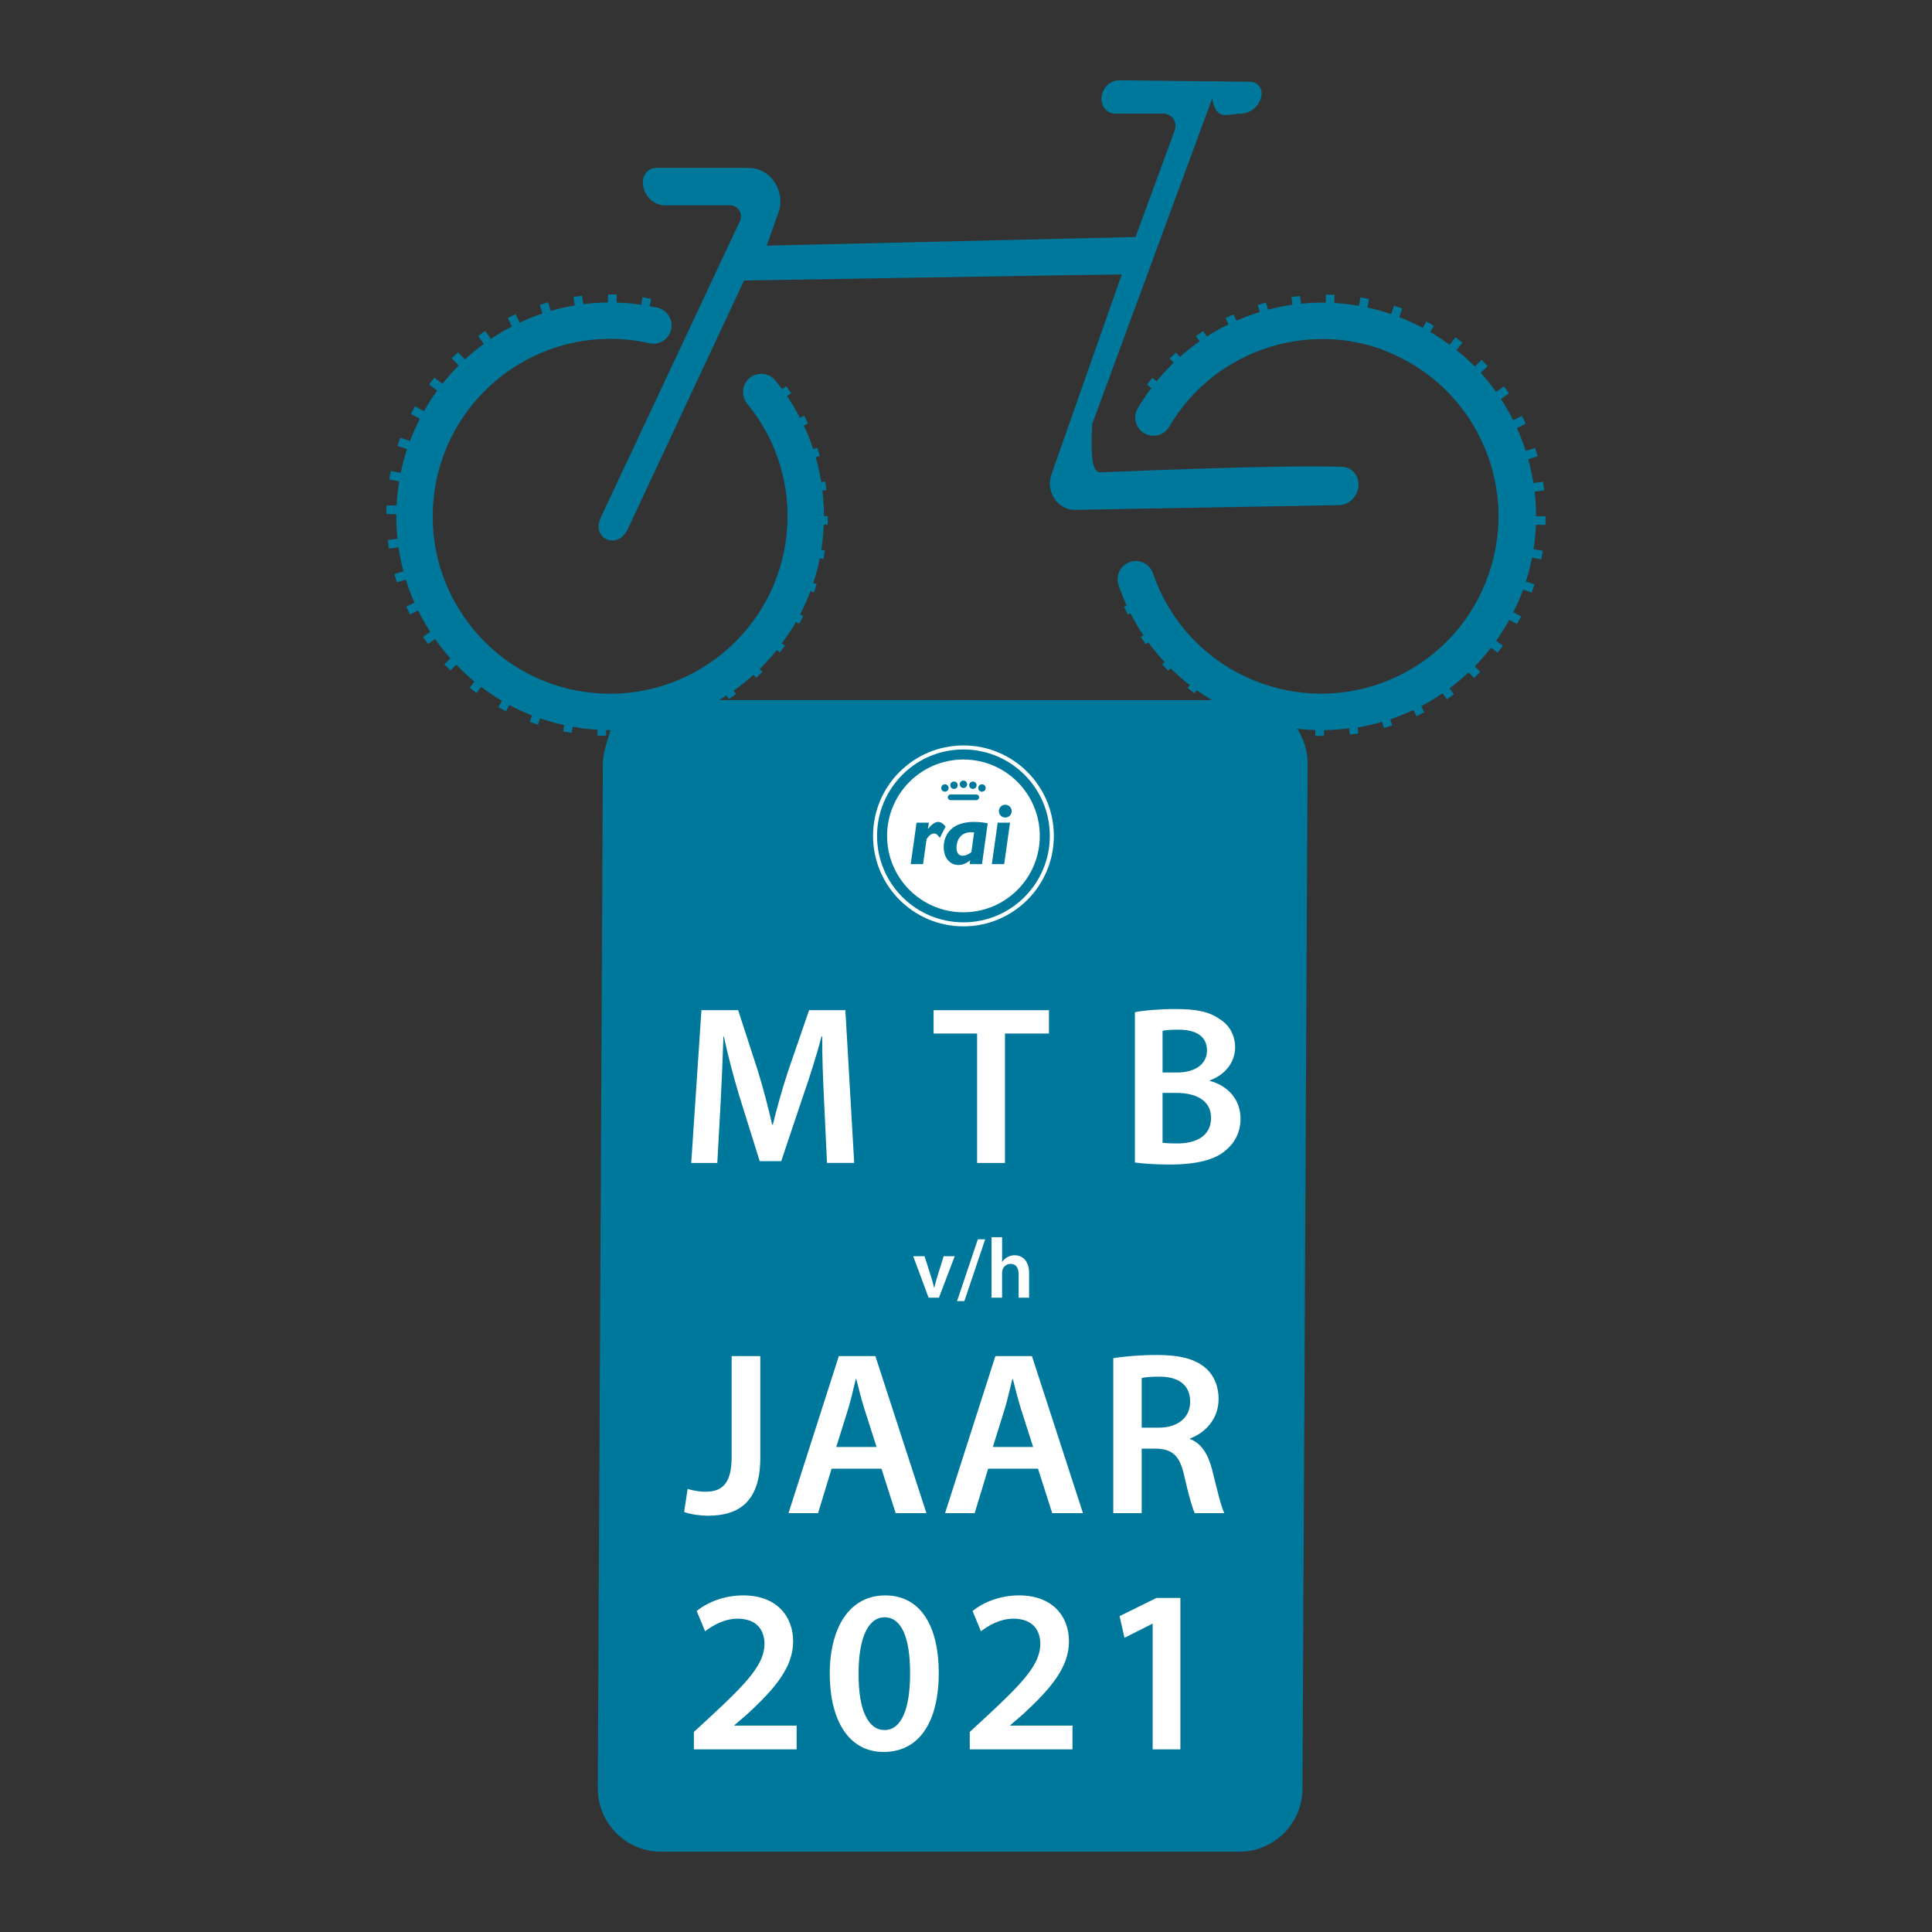
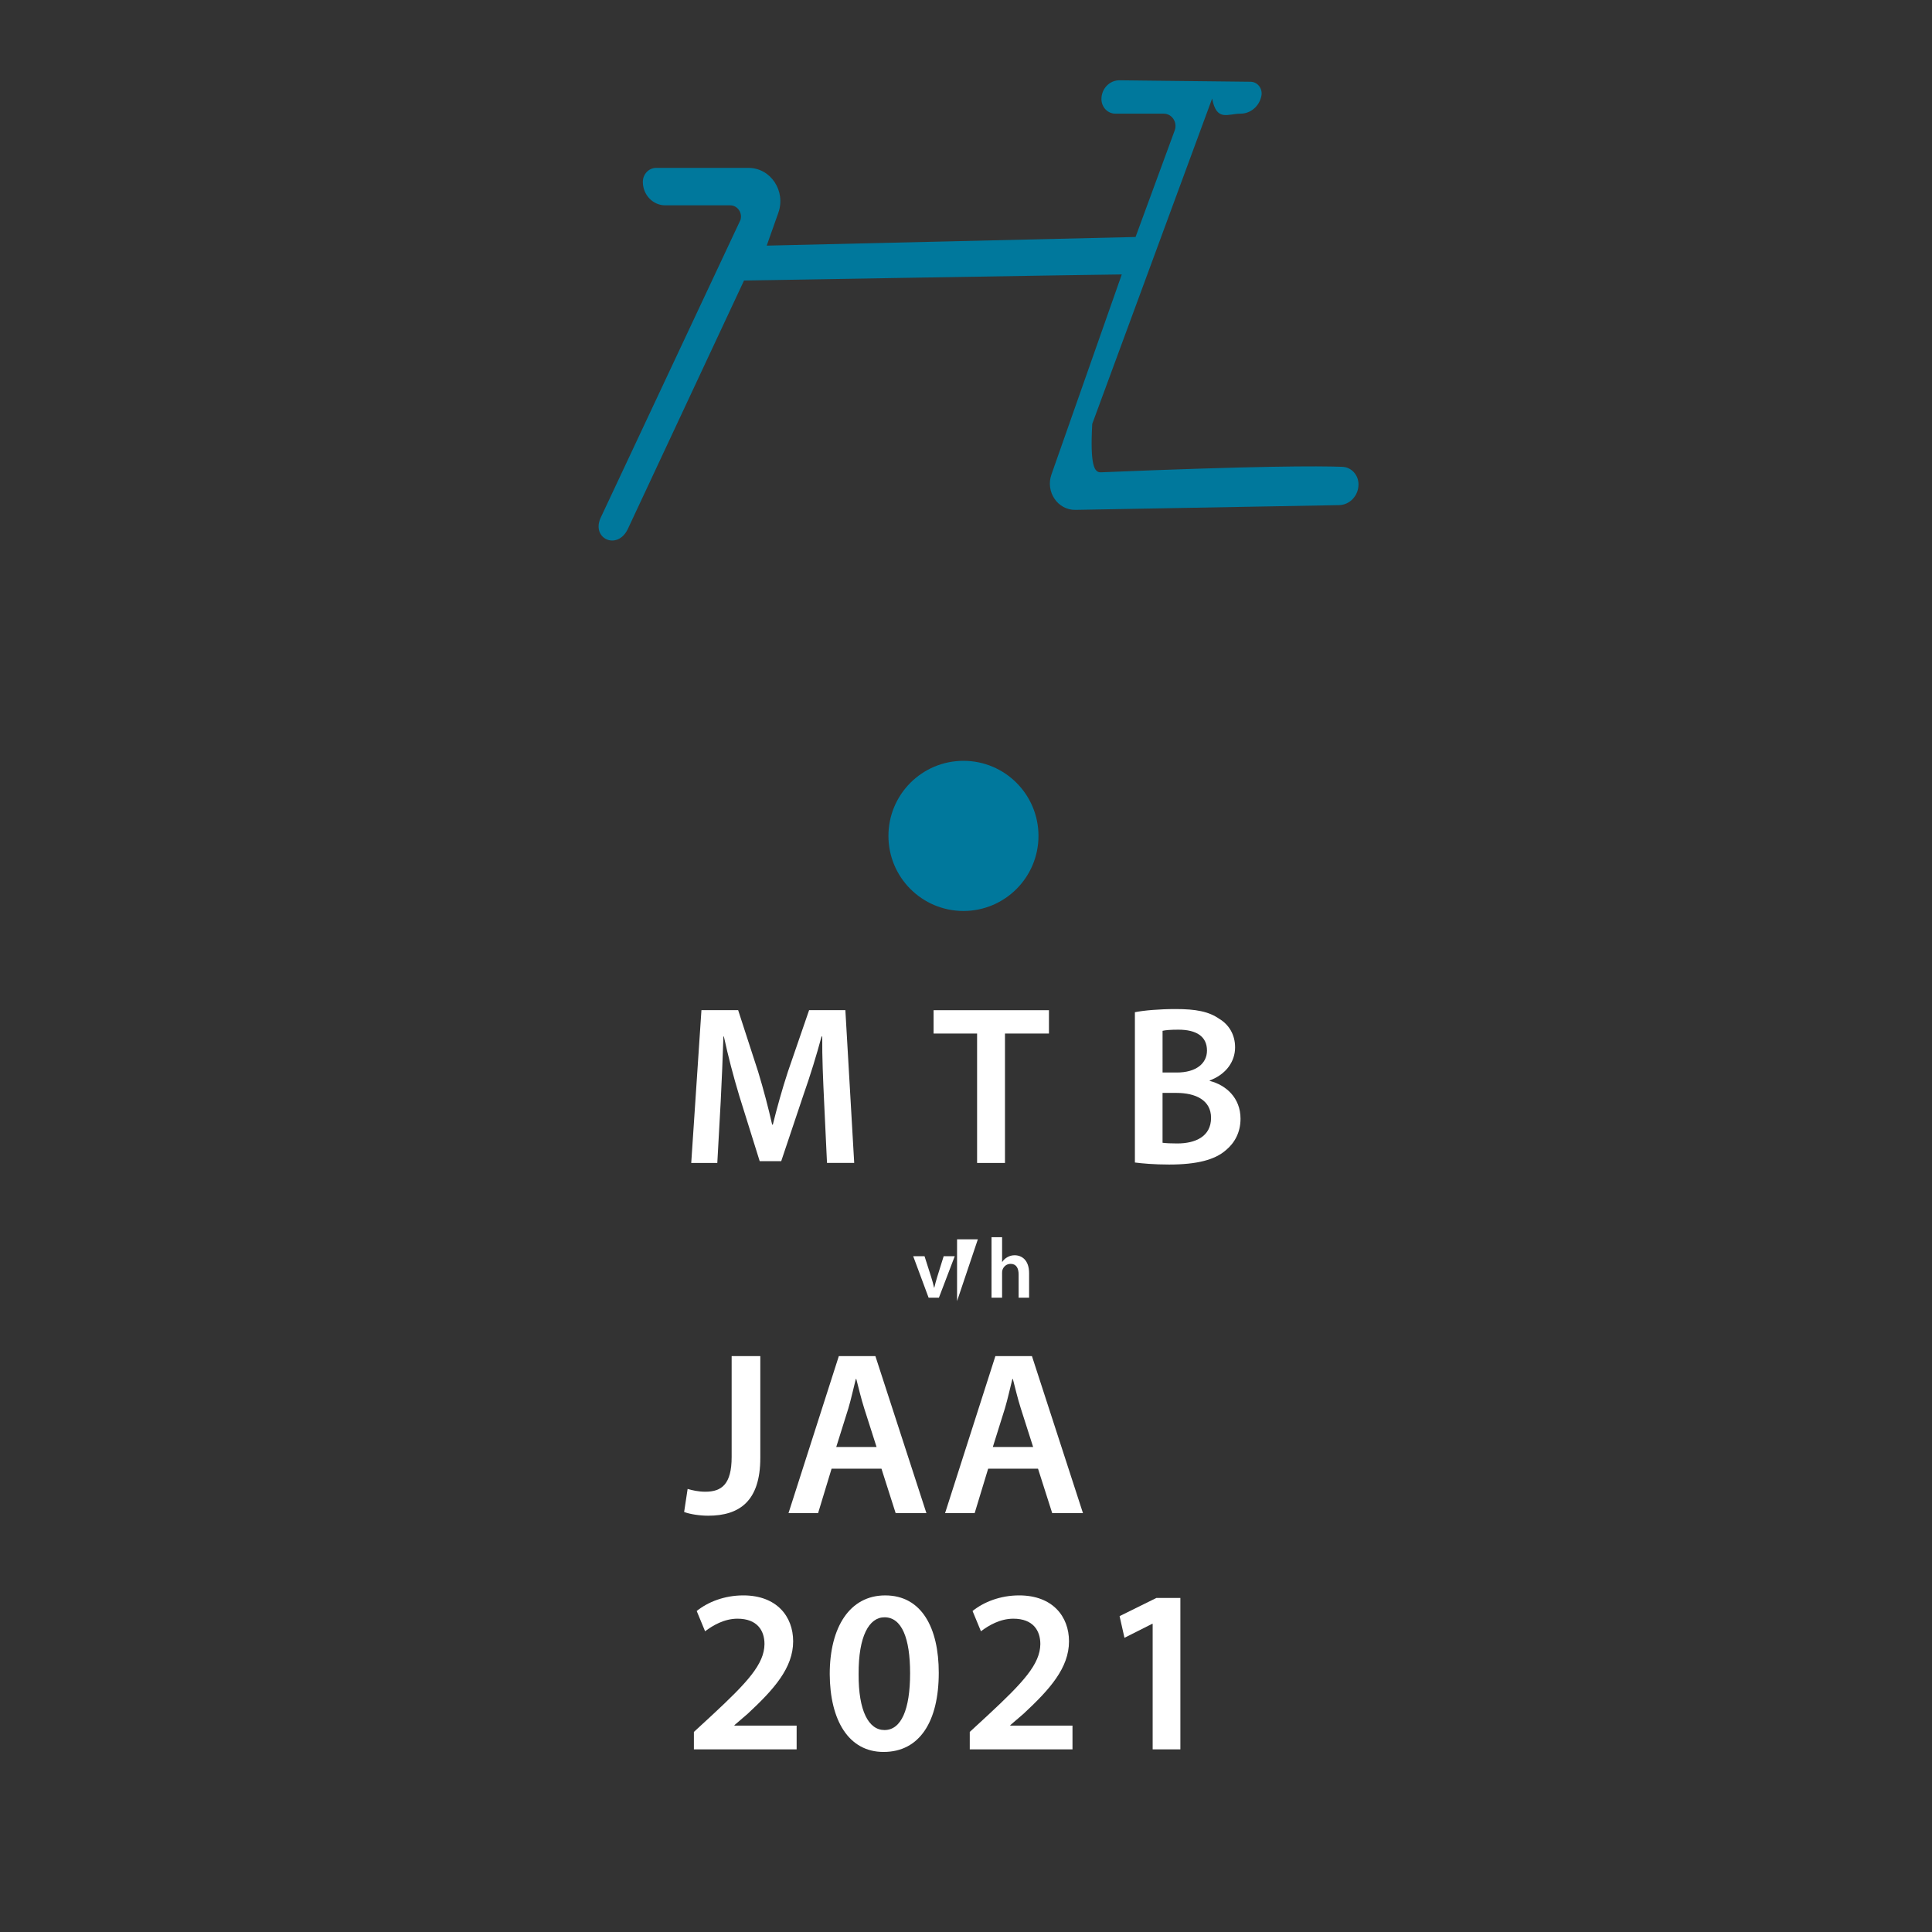
<svg xmlns="http://www.w3.org/2000/svg" version="1.1" id="Ebene_2" x="0px" y="0px" viewBox="0 0 150 150" style="enable-background:new 0 0 150 150;" xml:space="preserve">
  <rect x="0" y="0" width="150" height="150" fill="#333333" stroke="none" />
  <style type="text/css">
	.st0{fill:#00789C;}
	.st1{fill:#FFFFFF;}
	.st2{fill-rule:evenodd;clip-rule:evenodd;fill:#FFFFFF;}
</style>
  <g>
    <g>
      <path class="st0" d="M51.651,15.942h5.041c0.561,0,0.963,0.565,0.801,1.127L46.609,40.255    c-0.663,1.591,1.313,2.468,2.12,0.848l9.037-19.324c0,0,28.26-0.472,29.328-0.472l-5.461,15.536    c-0.473,1.345,0.493,2.768,1.863,2.743l20.462-0.368c0.841-0.015,1.515-0.733,1.515-1.613    c0-0.732-0.552-1.334-1.251-1.361c-1.906-0.072-6.703-0.072-18.753,0.426c-0.493,0.02-0.846-0.494-0.668-3.757    l9.31-25.263c0.34,1.817,1.218,1.175,2.202,1.175l0,0c0.788,0,1.467-0.581,1.623-1.39    c0.107-0.558-0.297-1.081-0.842-1.087L86.926,6.234c-0.776-0.009-1.411,0.647-1.411,1.459    c-0,0.625,0.484,1.132,1.082,1.132h3.753c0.643,0,1.085,0.675,0.853,1.302l-3.039,8.273l-28.637,0.671    l0.904-2.554c0.598-1.688-0.596-3.482-2.317-3.482h-7.167c-0.573,0-1.037,0.486-1.037,1.085    C49.91,15.127,50.689,15.942,51.651,15.942z" />
-       <path class="st0" d="M119.989,40.751L120,40.081l-0.74-0.012c-0.001-0.63-0.038-1.264-0.113-1.9l0.749-0.106    l-0.094-0.664l-0.748,0.106c-0.099-0.62-0.233-1.239-0.406-1.857l0.734-0.226l-0.197-0.641l-0.733,0.225    c-0.196-0.608-0.422-1.2-0.682-1.773l0.692-0.339l-0.295-0.602l-0.687,0.336    c-0.285-0.569-0.599-1.121-0.945-1.649l0.623-0.438l-0.385-0.548l-0.618,0.434    c-0.369-0.516-0.767-1.011-1.194-1.481l0.542-0.525l-0.466-0.481l-0.535,0.518    c-0.444-0.451-0.918-0.874-1.415-1.273l0.449-0.597l-0.536-0.403l-0.442,0.589    c-0.483-0.357-0.989-0.688-1.514-0.995l0.282-0.488l-0.581-0.335l-0.286,0.495    c-0.594-0.317-1.203-0.593-1.821-0.833l0.23-0.67l-0.634-0.217l-0.225,0.657    c-0.606-0.208-1.221-0.381-1.843-0.516l0.116-0.665l-0.66-0.115l-0.114,0.652    c-0.631-0.111-1.266-0.188-1.906-0.224l0.01-0.64l-0.67-0.011l-0.01,0.629    c-0.64-0.01-1.281,0.017-1.921,0.083l-0.086-0.607l-0.664,0.094l0.084,0.591    c-0.632,0.09-1.262,0.222-1.889,0.386l-0.172-0.559l-0.641,0.197l0.167,0.543    c-0.621,0.189-1.225,0.415-1.813,0.672l-0.24-0.491l-0.602,0.295l0.234,0.477    c-0.584,0.284-1.151,0.597-1.694,0.944l-0.29-0.412l-0.548,0.385l0.282,0.401    c-0.532,0.372-1.04,0.776-1.525,1.208l-0.328-0.339l-0.481,0.466l0.317,0.328    c-0.467,0.451-0.907,0.931-1.319,1.437l-0.351-0.263l-0.403,0.536l0.341,0.256    c-0.378,0.503-0.732,1.027-1.054,1.576c-0.394,0.674-0.169,1.54,0.504,1.935    c0.674,0.395,1.54,0.169,1.935-0.505c1.772-3.023,4.6-5.237,7.961-6.235c2.849-0.846,5.825-0.754,8.569,0.236    c0.058,0.033,0.12,0.061,0.184,0.086c3.273,1.252,5.921,3.678,7.457,6.83c1.612,3.308,1.839,7.045,0.639,10.524    c-1.199,3.478-3.681,6.282-6.989,7.893c-6.828,3.327-15.09,0.478-18.417-6.35    c-0.253-0.519-0.475-1.057-0.659-1.598c-0.252-0.739-1.055-1.133-1.794-0.882    c-0.74,0.252-1.135,1.056-0.882,1.795c0.182,0.533,0.395,1.063,0.633,1.58l-0.206,0.101l0.295,0.602l0.204-0.1    c0.304,0.597,0.639,1.168,1.003,1.712l-0.198,0.139l0.385,0.548l0.196-0.138    c0.393,0.538,0.813,1.049,1.261,1.529l-0.186,0.18l0.466,0.481l0.187-0.181    c0.472,0.466,0.969,0.899,1.488,1.302l-0.174,0.232l0.536,0.403l0.176-0.235    c0.385,0.274,0.779,0.533,1.184,0.772H55.833c0.192-0.114,0.381-0.234,0.569-0.356l0.195,0.277l0.548-0.385    l-0.188-0.268c0.536-0.38,1.05-0.791,1.538-1.231l0.221,0.228l0.481-0.466l-0.215-0.222    c0.47-0.459,0.913-0.947,1.326-1.46l0.241,0.181l0.403-0.536l-0.261-0.161c0.391-0.527,0.781-1.093,1.109-1.667    l0.254,0.134l0.314-0.592l-0.248-0.131c0.302-0.582,0.57-1.185,0.802-1.806l0.268,0.092l0.217-0.634    l-0.263-0.09c0.204-0.62,0.372-1.258,0.503-1.911l0.284,0.05l0.115-0.66l-0.28-0.049    c0.052-0.329,0.095-0.66,0.128-0.996c0.032-0.324,0.051-0.647,0.064-0.969l0.3,0.005l0.011-0.67    l-0.295-0.005c0-0.662-0.043-1.319-0.121-1.969l0.311-0.044L64.07,37.384l-0.308,0.044    c-0.104-0.65-0.248-1.292-0.429-1.923l0.318-0.098l-0.197-0.641l-0.319,0.098    c-0.206-0.622-0.446-1.232-0.726-1.827l0.322-0.158l-0.295-0.602l-0.327,0.16    c-0.301-0.577-0.636-1.139-1.007-1.683l0.324-0.228l-0.385-0.548l-0.326,0.229    c-0.167-0.225-0.34-0.448-0.52-0.666c-0.496-0.603-1.387-0.691-1.991-0.194    c-0.603,0.496-0.69,1.387-0.195,1.99c2.337,2.843,3.426,6.425,3.069,10.087    C60.34,48.984,53.588,54.533,46.03,53.794c-3.662-0.357-6.965-2.12-9.301-4.963    c-2.336-2.843-3.426-6.425-3.068-10.087c0.739-7.559,7.487-13.109,15.05-12.37    c0.573,0.056,1.148,0.148,1.707,0.275c0.762,0.171,1.519-0.306,1.69-1.068    c0.172-0.762-0.306-1.519-1.068-1.691c-0.195-0.044-0.393-0.084-0.59-0.121l0.101-0.577l-0.66-0.115    l-0.102,0.583c-0.267-0.039-0.535-0.074-0.803-0.1c-0.374-0.036-0.745-0.055-1.115-0.067l0.01-0.628l-0.67-0.011    l-0.01,0.629c-0.646,0.006-1.285,0.053-1.914,0.133l-0.093-0.657l-0.664,0.094l0.094,0.659    c-0.633,0.106-1.256,0.251-1.865,0.428l-0.205-0.667l-0.641,0.197l0.206,0.67    c-0.606,0.203-1.197,0.439-1.772,0.708l-0.321-0.655l-0.602,0.295l0.323,0.659    c-0.565,0.293-1.113,0.614-1.639,0.968l-0.434-0.618l-0.548,0.385l0.435,0.62c-0.511,0.375-1,0.779-1.465,1.21    l-0.541-0.559l-0.481,0.466l0.538,0.556c-0.446,0.448-0.865,0.923-1.259,1.42l-0.632-0.475l-0.403,0.536    l0.628,0.472c-0.372,0.509-0.715,1.042-1.028,1.594l-0.702-0.372l-0.314,0.592l0.697,0.369    c-0.288,0.559-0.546,1.137-0.77,1.733l-0.75-0.257l-0.217,0.634l0.745,0.255    c-0.197,0.596-0.363,1.206-0.493,1.832l-0.776-0.136l-0.115,0.66l0.772,0.135    c-0.06,0.363-0.113,0.729-0.149,1.1c-0.026,0.263-0.044,0.525-0.058,0.787l-0.777-0.012L30,39.914l0.77,0.012    c-0.007,0.638,0.02,1.272,0.085,1.899l-0.75,0.107l0.094,0.664l0.738-0.105    c0.091,0.63,0.221,1.252,0.384,1.865l-0.702,0.216l0.197,0.641l0.689-0.212c0.188,0.607,0.415,1.203,0.673,1.786    l-0.638,0.313l0.295,0.602l0.627-0.307c0.281,0.57,0.595,1.125,0.943,1.663l-0.56,0.394l0.385,0.548l0.55-0.387    c0.242,0.345,0.495,0.685,0.765,1.014c0.138,0.167,0.28,0.329,0.423,0.49l-0.468,0.453l0.466,0.481    l0.458-0.443c0.447,0.465,0.916,0.904,1.408,1.31l-0.365,0.486l0.536,0.403l0.356-0.474    c0.514,0.39,1.049,0.749,1.603,1.075L38.696,54.909l0.592,0.314l0.256-0.484c0.569,0.304,1.158,0.57,1.761,0.805    l-0.172,0.501l0.634,0.217l0.167-0.486c0.61,0.21,1.234,0.383,1.87,0.522l-0.085,0.488l0.66,0.115l0.083-0.474    c0.427,0.075,0.857,0.139,1.292,0.182c0.215,0.021,0.428,0.034,0.641,0.047l-0.007,0.458l0.67,0.011    l0.007-0.444c0.105,0.002,0.211,0.008,0.316,0.008c0.054,0-0.575,1.632-0.575,2.576l-0.394,79.598    c0,2.697,2.207,4.904,4.904,4.904h44.904c2.697,0,4.904-2.207,4.904-4.904l0.394-79.598    c0-0.989-0.297-1.911-0.805-2.684c0.469,0.053,0.94,0.087,1.414,0.1l-0.007,0.448l0.67,0.011l0.007-0.456    c0.646-0.008,1.294-0.054,1.941-0.139l0.07,0.491l0.664-0.094l-0.066-0.461    c0.635-0.107,1.272-0.254,1.895-0.435l0.147,0.477l0.641-0.197l-0.147-0.48c0.62-0.208,1.22-0.451,1.799-0.724    l0.235,0.48l0.602-0.295l-0.237-0.484c0.576-0.301,1.129-0.633,1.659-0.994l0.329,0.468l0.548-0.385    l-0.331-0.471c0.518-0.385,1.012-0.798,1.478-1.237l0.423,0.437l0.481-0.466l-0.427-0.441    c0.449-0.459,0.87-0.944,1.262-1.449l0.518,0.389l0.403-0.536l-0.521-0.391c0.371-0.521,0.712-1.062,1.021-1.621    l0.601,0.319l0.314-0.592l-0.604-0.32c0.285-0.57,0.538-1.156,0.757-1.755l0.67,0.23l0.217-0.634    l-0.669-0.229c0.194-0.605,0.353-1.221,0.477-1.847l0.716,0.125l0.115-0.66l-0.715-0.125    c0.097-0.625,0.159-1.258,0.184-1.896L119.989,40.751z" />
    </g>
    <g>
      <path class="st1" d="M63.98,85.452c-0.071-1.531-0.158-3.379-0.141-4.981h-0.053    c-0.387,1.443-0.88,3.045-1.408,4.541l-1.724,5.139h-1.672l-1.584-5.069c-0.458-1.513-0.88-3.132-1.197-4.611    h-0.035c-0.053,1.549-0.124,3.432-0.211,5.051l-0.264,4.769h-2.024l0.792-11.861h2.851l1.549,4.769    c0.422,1.39,0.792,2.798,1.091,4.118h0.052c0.317-1.284,0.722-2.745,1.179-4.136l1.637-4.752h2.816    l0.686,11.861h-2.112L63.98,85.452z" />
      <path class="st1" d="M75.862,80.243h-3.379v-1.813h8.957v1.813h-3.414v10.049h-2.165V80.243z" />
      <path class="st1" d="M88.113,78.588c0.686-0.141,1.936-0.246,3.15-0.246c1.601,0,2.587,0.194,3.397,0.757    c0.739,0.44,1.232,1.214,1.232,2.217c0,1.091-0.686,2.094-1.971,2.57v0.035c1.25,0.316,2.393,1.302,2.393,2.939    c0,1.056-0.458,1.883-1.144,2.446c-0.845,0.739-2.235,1.109-4.4,1.109c-1.196,0-2.112-0.088-2.657-0.158V78.588z     M90.26,83.27h1.109c1.496,0,2.341-0.704,2.341-1.707c0-1.109-0.845-1.619-2.217-1.619    c-0.633,0-1.003,0.035-1.232,0.088V83.27z M90.26,88.725c0.282,0.035,0.651,0.053,1.144,0.053    c1.39,0,2.622-0.528,2.622-1.989c0-1.373-1.196-1.936-2.693-1.936h-1.073V88.725z" />
    </g>
    <g>
      <path class="st1" d="M71.78,97.531l0.522,1.634c0.092,0.284,0.159,0.542,0.218,0.807h0.02    c0.059-0.265,0.132-0.516,0.218-0.807l0.509-1.634h0.86l-1.23,3.221h-0.8l-1.197-3.221H71.78z" />
-       <path class="st1" d="M74.306,101.016l1.614-4.795h0.568l-1.614,4.795H74.306z" />
+       <path class="st1" d="M74.306,101.016l1.614-4.795h0.568H74.306z" />
      <path class="st1" d="M76.983,96.056h0.82v1.918h0.013c0.099-0.152,0.231-0.278,0.403-0.37    c0.159-0.093,0.35-0.146,0.555-0.146c0.549,0,1.125,0.364,1.125,1.396v1.898h-0.814v-1.806    c0-0.469-0.172-0.82-0.622-0.82c-0.318,0-0.542,0.211-0.628,0.456c-0.027,0.066-0.033,0.152-0.033,0.244v1.925    h-0.82V96.056z" />
    </g>
    <g>
      <path class="st1" d="M56.805,105.29h2.225v7.904c0,3.364-1.628,4.485-4.051,4.485c-0.615,0-1.393-0.108-1.863-0.289    l0.271-1.79c0.362,0.109,0.85,0.217,1.374,0.217c1.266,0,2.044-0.579,2.044-2.695V105.29z" />
      <path class="st1" d="M64.565,114.026l-1.049,3.455h-2.297l3.907-12.191h2.84l3.961,12.191h-2.388l-1.103-3.455    H64.565z M68.056,112.344l-0.959-3.002c-0.235-0.742-0.434-1.574-0.615-2.279h-0.036    c-0.181,0.705-0.362,1.556-0.579,2.279l-0.941,3.002H68.056z" />
      <path class="st1" d="M76.721,114.026l-1.049,3.455h-2.297l3.906-12.191h2.84l3.961,12.191h-2.388l-1.103-3.455    H76.721z M80.212,112.344l-0.959-3.002c-0.235-0.742-0.434-1.574-0.615-2.279h-0.036    c-0.181,0.705-0.362,1.556-0.579,2.279l-0.94,3.002H80.212z" />
-       <path class="st1" d="M86.435,105.453c0.832-0.144,2.08-0.253,3.364-0.253c1.754,0,2.948,0.289,3.762,0.977    c0.669,0.561,1.049,1.411,1.049,2.442c0,1.574-1.067,2.641-2.207,3.057v0.054    c0.868,0.326,1.393,1.176,1.7,2.351c0.38,1.519,0.705,2.93,0.958,3.4h-2.297    c-0.181-0.362-0.47-1.356-0.814-2.876c-0.344-1.591-0.922-2.098-2.188-2.134h-1.121v5.01H86.435V105.453z     M88.641,110.843h1.321c1.501,0,2.442-0.796,2.442-2.008c0-1.338-0.94-1.953-2.388-1.953    c-0.705,0-1.158,0.054-1.374,0.109V110.843z" />
      <path class="st1" d="M53.874,135.822v-1.356l1.393-1.284c2.767-2.568,4.07-3.979,4.088-5.535    c0-1.049-0.561-1.972-2.098-1.972c-1.031,0-1.917,0.525-2.514,0.977l-0.651-1.574    c0.85-0.687,2.134-1.212,3.617-1.212c2.605,0,3.871,1.646,3.871,3.563c0,2.062-1.483,3.726-3.527,5.625    l-1.031,0.886v0.036h4.829v1.845H53.874z" />
      <path class="st1" d="M72.885,129.871c0,3.781-1.483,6.15-4.287,6.15c-2.713,0-4.16-2.46-4.178-6.041    c0-3.653,1.556-6.113,4.305-6.113C71.565,123.866,72.885,126.398,72.885,129.871z M66.663,129.979    c-0.018,2.858,0.778,4.341,2.008,4.341c1.302,0,1.989-1.592,1.989-4.413c0-2.731-0.651-4.341-1.989-4.341    C67.477,125.566,66.645,127.031,66.663,129.979z" />
      <path class="st1" d="M75.292,135.822v-1.356l1.392-1.284c2.767-2.568,4.07-3.979,4.088-5.535    c0-1.049-0.561-1.972-2.098-1.972c-1.031,0-1.917,0.525-2.514,0.977l-0.651-1.574    c0.85-0.687,2.134-1.212,3.617-1.212c2.604,0,3.871,1.646,3.871,3.563c0,2.062-1.483,3.726-3.527,5.625    l-1.031,0.886v0.036h4.829v1.845H75.292z" />
      <path class="st1" d="M89.492,126.073h-0.036l-2.152,1.085l-0.38-1.682l2.857-1.411h1.863v11.757h-2.152V126.073z" />
    </g>
    <path class="st0" d="M80.627,64.899c0,3.219-2.608,5.829-5.825,5.829c-3.217,0-5.825-2.61-5.825-5.829   c0-3.219,2.608-5.829,5.825-5.829C78.019,59.07,80.627,61.679,80.627,64.899" />
-     <path class="st1" d="M81.508,64.899c0,3.706-3.003,6.711-6.707,6.711c-3.704,0-6.707-3.005-6.707-6.711   c0-3.706,3.003-6.711,6.707-6.711C78.506,58.188,81.508,61.192,81.508,64.899 M74.802,57.876   c-3.876,0-7.018,3.144-7.018,7.023c0,3.878,3.142,7.023,7.018,7.023c3.876,0,7.018-3.144,7.018-7.023   C81.82,61.02,78.678,57.876,74.802,57.876" />
-     <path class="st2" d="M80.729,64.899c0,3.276-2.654,5.931-5.928,5.931s-5.928-2.655-5.928-5.931   c0-3.276,2.654-5.931,5.928-5.931S80.729,61.623,80.729,64.899 M72.969,65.056l0.447-0.887   c-0.22-0.255-0.383-0.355-0.574-0.355c-0.234,0-0.482,0.163-0.78,0.533l-0.014-0.014l0.071-0.462h-0.958   l-0.454,3.223h0.958l0.27-1.916c0.106-0.213,0.355-0.468,0.582-0.468C72.671,64.708,72.806,64.815,72.969,65.056    M74.262,65.823c0,0.39,0.177,0.617,0.468,0.617c0.22,0,0.468-0.099,0.688-0.284l0.213-1.533   C74.439,64.502,74.262,65.425,74.262,65.823 M76.241,67.093h-0.958l0.043-0.298   c-0.312,0.248-0.596,0.362-0.929,0.362c-0.653,0-1.128-0.575-1.128-1.384c0-0.937,0.596-1.959,2.334-1.959   c0.404,0,0.688,0.029,1.085,0.106L76.241,67.093z M78.419,63.87h-0.958l-0.454,3.223h0.958L78.419,63.87z    M78.547,62.976c0-0.277-0.22-0.497-0.497-0.497c-0.277,0-0.497,0.22-0.497,0.497   c0,0.277,0.22,0.497,0.497,0.497C78.327,63.473,78.547,63.253,78.547,62.976 M76.021,61.903L76.021,61.903   c0-0.122-0.099-0.22-0.22-0.22h-1.998c-0.122,0-0.22,0.099-0.22,0.22s0.099,0.22,0.22,0.22h1.998   C75.923,62.123,76.021,62.024,76.021,61.903 M75.09,60.892c0,0.159-0.129,0.288-0.288,0.288   s-0.288-0.129-0.288-0.288s0.129-0.288,0.288-0.288S75.09,60.733,75.09,60.892 M75.817,61.021   c-0.031,0.156-0.183,0.257-0.339,0.226c-0.156-0.031-0.257-0.183-0.226-0.339c0.031-0.156,0.183-0.257,0.339-0.226   C75.747,60.713,75.849,60.865,75.817,61.021 M76.506,61.289c-0.061,0.147-0.229,0.217-0.376,0.156   c-0.147-0.061-0.217-0.229-0.156-0.376c0.061-0.147,0.229-0.217,0.376-0.156   C76.497,60.974,76.567,61.142,76.506,61.289 M74.351,60.908c0.031,0.156-0.07,0.308-0.226,0.339   c-0.156,0.031-0.307-0.07-0.339-0.226s0.07-0.308,0.226-0.339C74.168,60.651,74.32,60.752,74.351,60.908    M73.629,61.069c0.061,0.147-0.009,0.316-0.156,0.376c-0.147,0.061-0.315-0.009-0.376-0.156   c-0.061-0.147,0.009-0.316,0.156-0.376C73.4,60.852,73.569,60.922,73.629,61.069" />
  </g>
</svg>